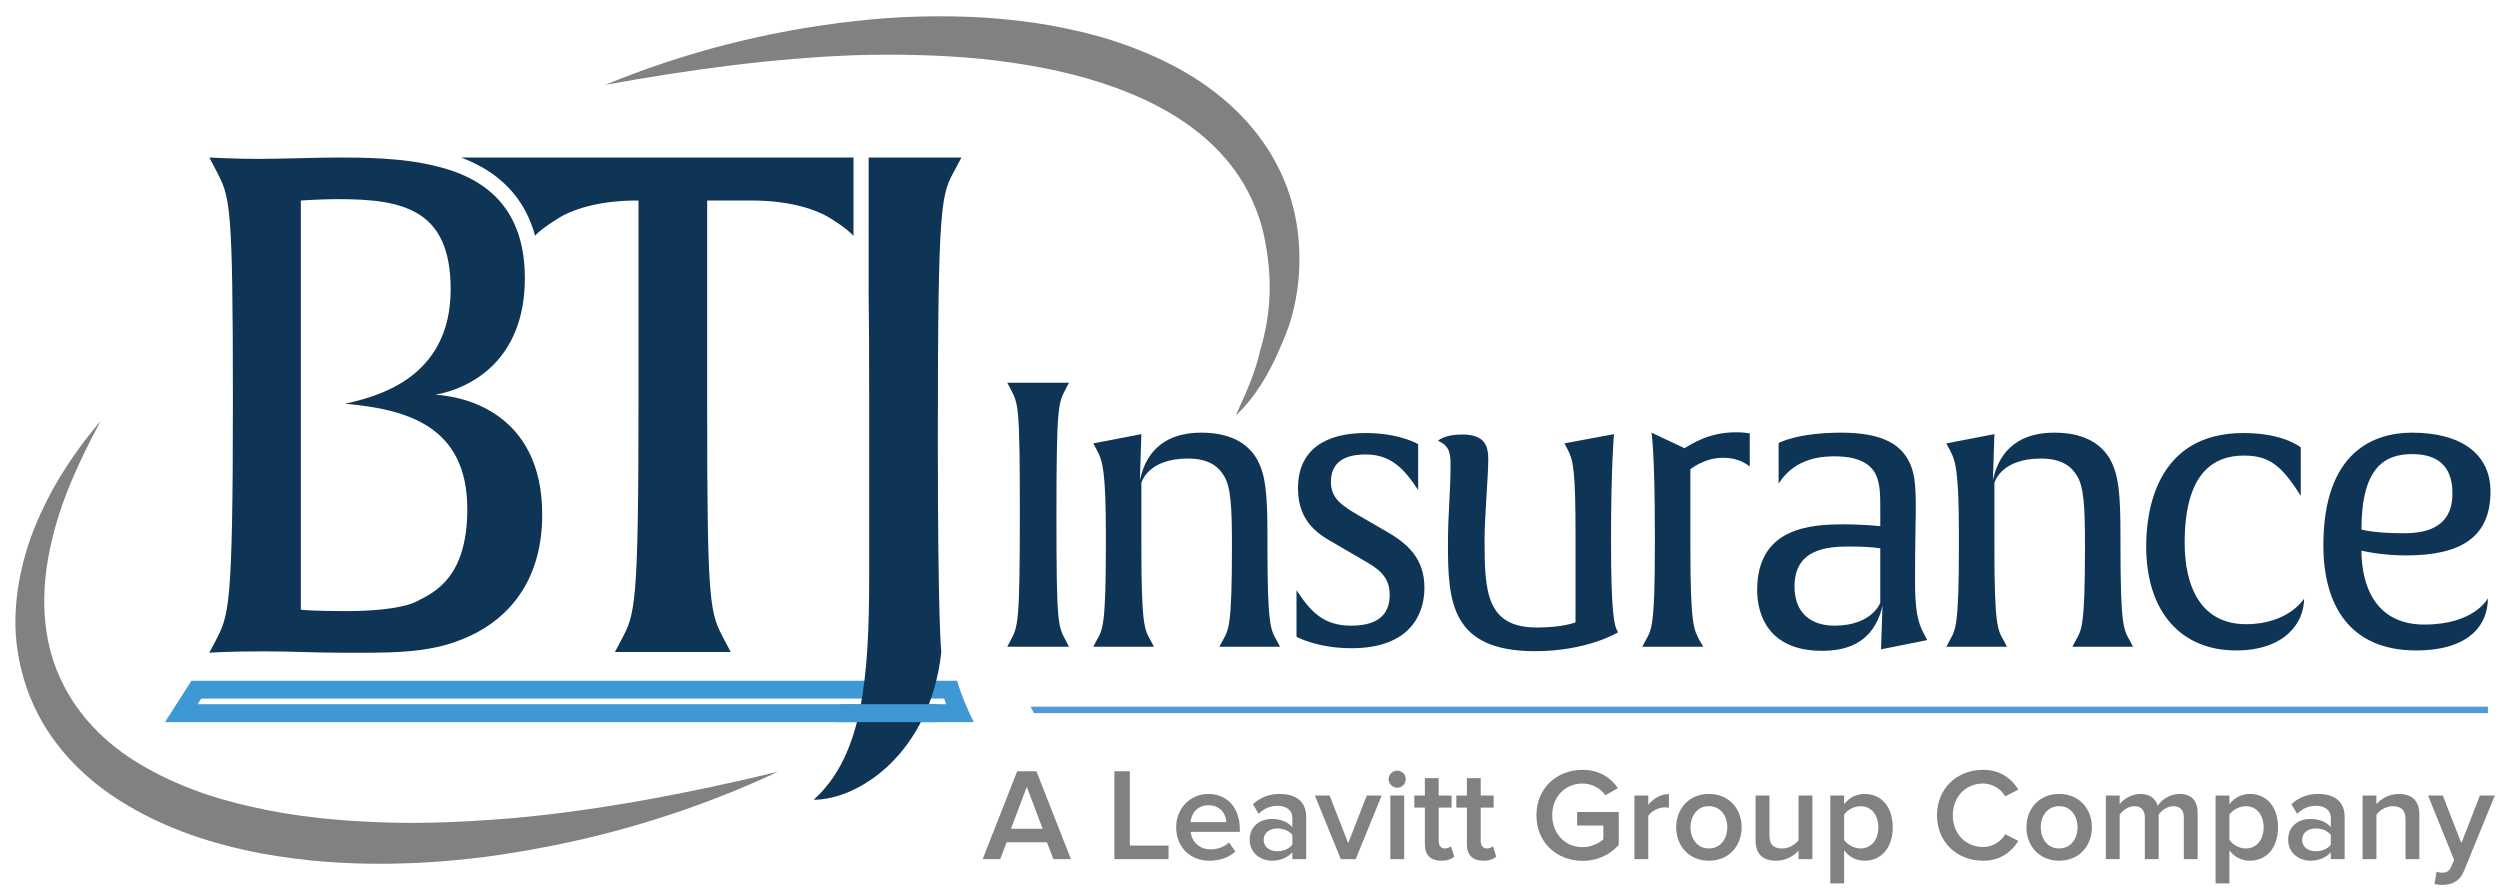
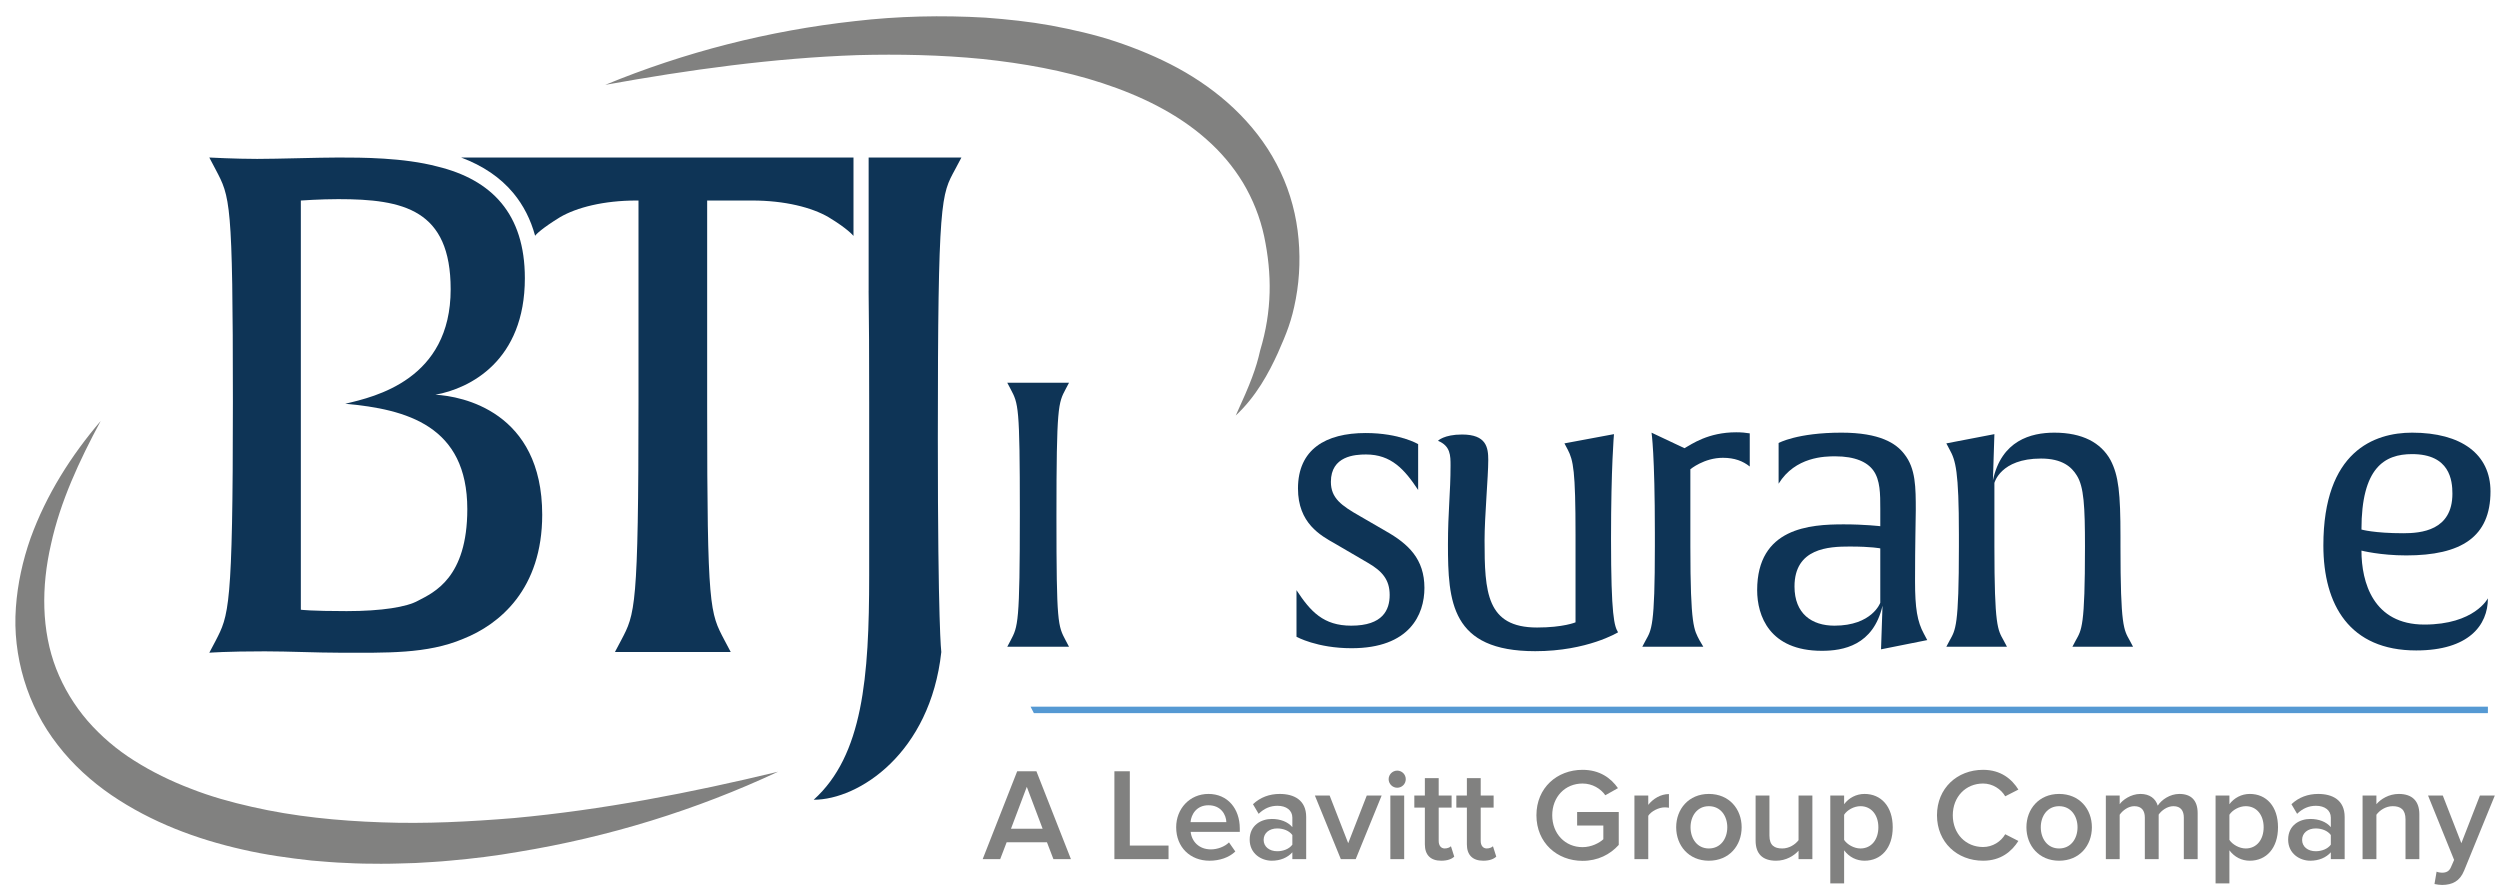
<svg xmlns="http://www.w3.org/2000/svg" version="1.1" id="Layer_1" x="0px" y="0px" viewBox="0 0 1841 656" style="enable-background:new 0 0 1841 656;" xml:space="preserve">
  <style type="text/css">
	.st0{fill:#0E3456;}
	.st1{fill:#3E98D4;}
	.st2{fill:#818180;}
	.st3{fill:#5599D3;}
</style>
  <path class="st0" d="M777.965,380.419c0-81.686,1.362-83.587,6.812-93.935l2.446-4.632h-45.466l2.446,4.632  c5.722,10.893,6.812,11.976,6.812,91.21c0,81.686-1.363,83.594-6.812,93.942l-2.446,4.626h45.466  l-2.446-4.626C779.055,460.743,777.965,459.653,777.965,380.419z" />
-   <path class="st0" d="M897.95,476.261h44.655l-2.453-4.626c-4.353-7.902-6.805-10.075-6.805-69.438v-7.078  c0-31.854-1.363-44.927-7.35-56.358c-7.079-12.8-20.696-20.151-41.385-20.151  c-17.153,0-38.939,5.716-45.2,35.124l1.09-34.034l-35.396,6.805l2.452,4.632  c4.353,7.895,6.806,15.518,6.806,62.619v8.44c0,59.362-2.453,61.536-6.806,69.438l-2.452,4.626h44.654  l-2.452-4.626c-4.353-7.902-6.806-10.075-6.806-69.438v-46.555c0,0,4.353-17.971,34.307-17.971  c15.791,0,22.596,6.261,26.411,12.521c5.17,8.168,5.988,22.603,5.988,52.278  c0,59.362-2.452,61.263-6.806,69.165L897.95,476.261z" />
  <path class="st0" d="M1020.36,391.039l-18.788-10.893c-13.883-7.895-21.507-13.338-21.507-25.321  c0-19.061,17.698-20.151,25.866-20.151c18.516,0,28.318,10.893,38.388,26.139v-33.762  c0,0-13.611-8.168-38.66-8.168c-29.409,0-49.825,11.983-49.825,40.84c0,25.601,16.608,34.579,27.222,40.574  l24.238,14.156c10.341,5.995,16.064,12.255,16.064,23.686c0,10.893-4.905,22.603-28.319,22.603  c-20.423,0-29.947-10.348-40.295-26.139v34.307c0,0,14.974,8.44,40.567,8.44  c42.748,0,53.64-24.776,53.64-44.382C1048.951,411.728,1037.241,400.57,1020.36,391.039z" />
  <path class="st0" d="M1130.535,479.531c-62.081,0-64.26-36.487-64.26-78.689  c0-23.966,1.907-38.122,1.907-58c0-7.35,0-14.429-9.258-18.243c0,0,4.36-4.626,17.698-4.626  c17.971,0,19.333,9.53,19.333,18.788c0,12.249-2.725,41.657-2.725,59.083  c0,38.122,1.362,64.26,38.666,64.26c19.333,0,28.319-3.815,28.319-3.815v-64.533  c0-47.1-1.635-54.723-5.722-62.619l-2.452-4.632l36.487-6.806c0,0-2.173,23.959-2.173,77.054  c0,57.455,2.446,64.26,5.171,68.886C1191.526,465.641,1168.929,479.531,1130.535,479.531z" />
  <path class="st0" d="M1419.22,471.363l-2.452-4.632c-4.898-8.985-6.533-18.788-6.533-38.667  c0-28.585,0.545-46.283,0.545-52.005c0-17.153,0-31.037-8.441-41.657  c-5.988-7.896-17.971-15.791-46.29-15.791c-32.671,0-46.283,7.623-46.283,7.623v29.954  c12.249-19.878,34.035-20.151,41.657-20.151c14.974,0,23.686,4.36,28.046,10.348  c5.171,7.078,5.171,17.426,5.171,28.319v12.794c0,0-11.438-1.363-26.956-1.363  c-24.777,0-63.716,2.453-63.716,48.47c0,18.788,8.985,44.655,47.652,44.655  c15.519,0,37.849-3.815,44.655-33.223l-1.09,32.133L1419.22,471.363z M1384.641,443.862  c0,0-5.988,16.881-33.762,16.881c-16.608,0-29.409-8.713-29.409-28.864c0-28.319,25.321-29.409,40.574-29.409  c16.335,0,22.596,1.363,22.596,1.363V443.862z" />
  <path class="st0" d="M1526.119,476.261h44.655l-2.452-4.626c-4.353-7.902-6.806-10.075-6.806-69.438v-7.078  c0-31.854-1.363-44.927-7.35-56.358c-7.079-12.8-20.696-20.151-41.385-20.151  c-17.153,0-38.939,5.716-45.2,35.124l1.09-34.034l-35.396,6.805l2.452,4.632  c4.353,7.895,6.806,15.518,6.806,62.619v8.44c0,59.362-2.453,61.536-6.806,69.438l-2.452,4.626h44.654  l-2.452-4.626c-4.36-7.902-6.806-10.075-6.806-69.438v-46.555c0,0,4.353-17.971,34.307-17.971  c15.791,0,22.596,6.261,26.411,12.521c5.171,8.168,5.988,22.603,5.988,52.278  c0,59.362-2.452,61.263-6.806,69.165L1526.119,476.261z" />
-   <path class="st0" d="M1653.979,459.653c-32.944,0-45.2-27.229-45.2-59.901  c0-51.188,20.968-64.26,43.565-64.26c17.971,0,27.501,6.533,41.93,29.681v-35.669  c0,0-12.249-10.62-42.202-10.62c-65.071,0-71.611,58.811-71.611,83.315  c0,49.014,26.139,76.788,66.168,76.788c35.669,0,50.098-20.151,50.098-38.122  C1696.726,440.864,1685.288,459.653,1653.979,459.653z" />
  <path class="st0" d="M1771.919,409.01c-19.054,0-32.944-3.542-32.944-3.542  c0,23.414,8.713,54.458,46.29,54.458c37.032,0,46.828-19.333,46.828-19.333  c0,19.878-14.156,38.394-52.816,38.394c-49.015,0-68.348-33.496-68.348-77.327  c0-69.431,37.577-83.049,65.35-83.049c36.214,0,57.721,15.791,57.721,43.292  C1834,395.392,1812.493,409.01,1771.919,409.01z M1776.279,334.402c-20.423,0-37.304,10.075-37.304,55.548  c0,0,9.258,2.725,30.771,2.725c13.066,0,36.208-1.907,36.208-29.136  C1805.954,353.735,1804.053,334.402,1776.279,334.402z" />
-   <path class="st1" d="M704.737,501.282H140.969l-19.472,30.491h595.651  C711.337,520.481,707.38,509.893,704.737,501.282z M145.577,518.579l2.62-4.104h547.044  c0.498,1.374,1.01,2.741,1.536,4.104H145.577z" />
  <g>
    <path class="st2" d="M910,306c11-24,14.985-34.539,18-48c8.758-29.106,8.784-56.015,2.909-84.065   c-3.02-13.989-8.339-27.253-15.538-39.332c-7.294-12.028-16.486-22.876-27.21-32.243   c-21.375-18.908-48.292-31.922-76.469-41.17c-28.295-9.29-58.236-14.593-88.486-17.781   c-30.326-2.974-61.052-3.622-91.896-2.814C569.594,42.753,507.767,51.285,445.704,62.487   c58.338-24.071,120.341-39.937,183.834-46.938c31.741-3.701,63.939-4.424,96.178-2.556   c16.114,1.215,32.243,2.892,48.293,5.795c16.01,3.034,32.008,6.606,47.683,11.83   c15.638,5.256,31.06,11.59,45.816,19.604c14.711,8.045,28.743,17.879,41.193,29.665   c12.42,11.784,23.33,25.528,31.347,40.89c8.148,15.275,13.334,32.044,15.522,48.976   c2.182,16.932,1.72,33.983-1.33,50.313C951.18,236.39,947.53,245.167,941,260   C934.269,274.753,925,292,910,306z" />
    <path class="st2" d="M74.157,309.986c-15.769,29.29-29.773,59.388-36.613,90.84   c-7.19,31.153-7.092,63.546,3.847,91.705c5.488,14.042,13.347,26.942,23.11,38.294   c9.838,11.292,21.434,21.192,34.401,29.335c12.935,8.175,26.897,15.025,41.495,20.586   c14.524,5.749,29.802,9.99,45.269,13.464c30.963,7.083,63.096,10.245,95.363,11.361   c32.31,1.211,64.84-0.48,97.378-3.145c65.087-5.977,129.857-18.535,194.602-34.144   c-60.36,28.271-124.939,48.154-191.421,59.051c-16.596,2.922-33.369,4.961-50.215,6.44   c-8.413,0.85-16.884,1.215-25.338,1.744c-8.478,0.208-16.955,0.612-25.458,0.57   c-8.504-0.004-17.009-0.105-25.528-0.605c-8.518-0.275-17.035-1.054-25.558-1.767   c-17.014-1.873-34.047-4.215-50.901-8.127c-33.633-7.566-67.025-19.957-96.6-40.113   c-14.712-10.085-28.303-22.354-39.408-36.774c-11.235-14.312-19.686-30.851-24.893-48.181   c-5.191-17.341-7.305-35.481-5.993-53.117c1.235-17.645,5.08-34.758,10.759-50.967   C34.172,364.068,52.545,335.295,74.157,309.986z" />
  </g>
  <path class="st0" d="M1278.546,318.338c-20.696,0-32.672,8.713-38.121,11.71l-24.232-11.438  c0,0,2.452,15.519,2.452,73.791v9.796c0,59.362-2.452,61.536-6.806,69.438l-2.452,4.626h44.927  l-2.725-4.626c-4.088-7.902-6.806-10.075-6.806-69.438v-56.631c0,0,10.075-8.44,23.959-8.44  c8.585,0,14.763,2.412,19.777,6.413V319.13C1285.669,318.658,1282.35,318.338,1278.546,318.338z" />
  <g>
    <polygon class="st3" points="758.896,520.388 761.357,525.173 1832.093,525.173 1832.093,520.388  " />
  </g>
  <path class="st0" d="M320.622,290.679c25.544-4.6,65.885-25.032,65.885-85.806  c0-47.497-24.509-72.529-64.352-82.228C297.136,116,265.982,116,249.128,116  c-14.81,0-44.43,1.022-59.764,1.022c-15.832,0-35.23-1.022-35.23-1.022l4.588,8.689  c10.734,20.432,12.778,22.464,12.778,171.089c0,153.224-3.067,157.313-12.778,176.212l-4.588,8.677  c0,0,12.255-1.022,40.852-1.022c17.877,0,38.309,1.022,55.675,1.022  c33.709,0,63.84,1.022,90.394-10.21c27.077-10.734,58.231-36.776,58.231-91.428  C399.285,302.933,340.033,291.701,320.622,290.679z M307.857,442.357  c-8.166,4.6-26.553,7.667-52.608,7.667c-26.553,0-33.709-1.022-33.709-1.022V147.665  c0,0,14.311-1.022,27.588-1.022c48.008,0,82.739,7.667,82.739,66.396  c0,66.396-55.675,79.162-77.641,84.273c45.465,4.089,89.895,16.343,89.895,77.628  C344.122,425.503,319.6,436.236,307.857,442.357z" />
  <path class="st0" d="M707.991,116h-68.325v98.052l-0.023-0.023c0.307,20.856,0.418,47.578,0.418,82.259v127.681  c0,74.574-4.588,132.281-40.852,164.968c33.198,0,85.794-34.22,93.971-108.782  c0,0-2.556-18.388-2.556-157.301c0-177.733,2.556-179.267,12.766-198.166L707.991,116z" />
  <g>
    <path class="st0" d="M627.492,116h-11.028H339.558c16.09,5.992,29.025,14.785,38.541,26.272   c7.362,8.887,12.693,19.382,15.97,31.376l0.002,0.002c0.652-1.134,5.302-5.704,18.345-13.719   c12.254-7.156,32.176-12.267,56.173-12.267h1.602v147.602c0,153.224-2.556,156.802-12.766,176.212   l-4.6,8.677h85.295l-4.6-8.677c-10.721-20.432-12.766-22.477-12.766-171.101V147.665h33.198   c23.998,0,43.919,5.111,56.186,12.267c14.299,8.677,17.864,13.277,18.375,13.788V116H627.492z" />
  </g>
-   <polygon class="st1" points="693.126,521.472 690.182,518.579 619.366,518.579 615.801,531.772 690.182,531.772   " />
  <g>
    <path class="st2" d="M770.979,620.25h-29.682l-4.753,12.416h-12.901l25.414-64.699h14.162l25.414,64.699   H775.733L770.979,620.25z M744.499,610.259h23.28l-11.641-30.846L744.499,610.259z" />
    <path class="st2" d="M820.642,567.967h11.35v54.708h28.518v9.991H820.642V567.967z" />
    <path class="st2" d="M889.899,584.651c14.064,0,23.086,10.767,23.086,25.511v2.425h-36.181   c0.775,7.081,6.11,12.901,14.938,12.901c4.56,0,9.991-1.843,13.289-5.141l4.656,6.693   c-4.656,4.462-11.543,6.79-19.013,6.79c-14.064,0-24.541-9.797-24.541-24.638   C866.134,595.612,876.028,584.651,889.899,584.651z M876.707,605.409h26.384   c-0.193-5.529-3.977-12.416-13.191-12.416C881.169,592.993,877.192,599.686,876.707,605.409z" />
    <path class="st2" d="M951.688,627.622c-3.492,3.977-8.924,6.208-15.132,6.208   c-7.663,0-16.296-5.141-16.296-15.52c0-10.767,8.633-15.229,16.296-15.229   c6.305,0,11.737,2.037,15.132,6.014v-6.984c0-5.432-4.462-8.73-10.961-8.73   c-5.238,0-9.797,1.94-13.871,5.917l-4.171-7.081c5.432-5.141,12.222-7.566,19.691-7.566   c10.379,0,19.497,4.365,19.497,16.975v31.04H951.688V627.622z M951.688,614.915   c-2.328-3.201-6.693-4.85-11.155-4.85c-5.723,0-9.99,3.298-9.99,8.439   c0,5.044,4.268,8.342,9.99,8.342c4.462,0,8.827-1.649,11.155-4.85V614.915z" />
    <path class="st2" d="M968.274,585.815h10.864l13.677,35.114l13.678-35.114h10.961l-19.109,46.851h-10.961   L968.274,585.815z" />
    <path class="st2" d="M1022.594,573.787c0-3.492,2.91-6.305,6.305-6.305c3.492,0,6.306,2.813,6.306,6.305   c0,3.492-2.813,6.305-6.306,6.305C1025.504,580.092,1022.594,577.279,1022.594,573.787z M1023.854,585.815   h10.186v46.851h-10.186V585.815z" />
    <path class="st2" d="M1049.268,621.802v-27.063h-7.76v-8.924h7.76v-12.804h10.186v12.804h9.506v8.924   h-9.506v24.541c0,3.201,1.552,5.529,4.462,5.529c1.939,0,3.783-0.776,4.559-1.649l2.425,7.663   c-1.843,1.746-4.85,3.007-9.603,3.007C1053.438,633.83,1049.268,629.562,1049.268,621.802z" />
    <path class="st2" d="M1080.209,621.802v-27.063h-7.76v-8.924h7.76v-12.804h10.186v12.804h9.506v8.924   h-9.506v24.541c0,3.201,1.552,5.529,4.462,5.529c1.939,0,3.783-0.776,4.559-1.649l2.425,7.663   c-1.843,1.746-4.85,3.007-9.603,3.007C1084.38,633.83,1080.209,629.562,1080.209,621.802z" />
    <path class="st2" d="M1165.373,566.9c12.61,0,20.855,6.014,26.094,13.483l-9.312,5.238   c-3.395-4.85-9.506-8.633-16.781-8.633c-12.804,0-22.31,9.797-22.31,23.377   c0,13.58,9.506,23.474,22.31,23.474c6.597,0,12.416-3.104,15.326-5.82v-10.088h-19.303v-9.991h30.652   v24.25c-6.402,7.081-15.424,11.737-26.676,11.737c-18.721,0-33.95-13.289-33.95-33.562   C1131.423,580.092,1146.652,566.9,1165.373,566.9z" />
    <path class="st2" d="M1203.59,585.815h10.186v6.887c3.492-4.462,9.118-7.954,15.229-7.954v10.088   c-0.873-0.194-1.939-0.291-3.201-0.291c-4.268,0-9.99,2.91-12.027,6.208v31.913h-10.186V585.815z" />
    <path class="st2" d="M1234.338,609.192c0-13.386,9.216-24.541,24.057-24.541   c15.035,0,24.153,11.155,24.153,24.541c0,13.483-9.118,24.638-24.153,24.638   C1243.554,633.83,1234.338,622.675,1234.338,609.192z M1271.975,609.192   c0-8.245-4.851-15.52-13.58-15.52c-8.633,0-13.483,7.275-13.483,15.52   c0,8.342,4.851,15.617,13.483,15.617C1267.124,624.809,1271.975,617.534,1271.975,609.192z" />
    <path class="st2" d="M1324.45,626.458c-3.395,3.783-9.215,7.372-16.587,7.372   c-10.088,0-15.035-5.238-15.035-14.841v-33.174h10.186v29.488c0,7.275,3.686,9.506,9.409,9.506   c5.141,0,9.603-2.91,12.027-6.111v-32.883h10.186v46.851h-10.186V626.458z" />
    <path class="st2" d="M1347.826,650.514v-64.699h10.186v6.402c3.492-4.656,8.924-7.566,15.035-7.566   c12.125,0,20.758,9.118,20.758,24.541c0,15.423-8.633,24.638-20.758,24.638   c-5.917,0-11.252-2.619-15.035-7.663v24.347H1347.826z M1370.039,593.672   c-4.753,0-9.797,2.813-12.027,6.305v18.527c2.23,3.395,7.274,6.305,12.027,6.305   c8.052,0,13.192-6.499,13.192-15.617C1383.231,600.171,1378.091,593.672,1370.039,593.672z" />
    <path class="st2" d="M1426.394,600.365c0-19.885,14.842-33.465,33.95-33.465   c13.096,0,21.146,6.79,25.996,14.55l-9.7,4.947c-3.104-5.335-9.312-9.409-16.296-9.409   c-12.804,0-22.31,9.797-22.31,23.377c0,13.58,9.506,23.377,22.31,23.377   c6.984,0,13.192-3.977,16.296-9.409l9.7,4.947c-4.947,7.76-12.9,14.55-25.996,14.55   C1441.235,633.83,1426.394,620.25,1426.394,600.365z" />
    <path class="st2" d="M1492.256,609.192c0-13.386,9.216-24.541,24.057-24.541   c15.035,0,24.153,11.155,24.153,24.541c0,13.483-9.118,24.638-24.153,24.638   C1501.472,633.83,1492.256,622.675,1492.256,609.192z M1529.893,609.192   c0-8.245-4.851-15.52-13.58-15.52c-8.633,0-13.483,7.275-13.483,15.52   c0,8.342,4.851,15.617,13.483,15.617C1525.042,624.809,1529.893,617.534,1529.893,609.192z" />
    <path class="st2" d="M1608.171,602.111c0-5.044-2.231-8.439-7.663-8.439c-4.56,0-8.827,3.201-10.864,6.208   v32.786h-10.186v-30.555c0-5.044-2.23-8.439-7.76-8.439c-4.462,0-8.633,3.201-10.767,6.305v32.689   h-10.186v-46.851h10.186v6.402c1.939-2.91,8.147-7.566,15.229-7.566   c6.984,0,11.252,3.492,12.805,8.633c2.716-4.268,8.924-8.633,15.907-8.633   c8.634,0,13.483,4.656,13.483,14.162v33.853h-10.185V602.111z" />
    <path class="st2" d="M1631.547,650.514v-64.699h10.186v6.402c3.492-4.656,8.924-7.566,15.035-7.566   c12.125,0,20.758,9.118,20.758,24.541c0,15.423-8.633,24.638-20.758,24.638   c-5.917,0-11.252-2.619-15.035-7.663v24.347H1631.547z M1653.76,593.672   c-4.753,0-9.797,2.813-12.027,6.305v18.527c2.23,3.395,7.274,6.305,12.027,6.305   c8.052,0,13.192-6.499,13.192-15.617C1666.952,600.171,1661.812,593.672,1653.76,593.672z" />
    <path class="st2" d="M1716.421,627.622c-3.492,3.977-8.924,6.208-15.132,6.208   c-7.663,0-16.296-5.141-16.296-15.52c0-10.767,8.633-15.229,16.296-15.229   c6.305,0,11.737,2.037,15.132,6.014v-6.984c0-5.432-4.462-8.73-10.961-8.73   c-5.238,0-9.797,1.94-13.871,5.917l-4.171-7.081c5.432-5.141,12.222-7.566,19.691-7.566   c10.379,0,19.497,4.365,19.497,16.975v31.04h-10.186V627.622z M1716.421,614.915   c-2.328-3.201-6.693-4.85-11.155-4.85c-5.723,0-9.99,3.298-9.99,8.439   c0,5.044,4.268,8.342,9.99,8.342c4.462,0,8.827-1.649,11.155-4.85V614.915z" />
    <path class="st2" d="M1771.419,603.372c0-7.275-3.686-9.7-9.409-9.7c-5.237,0-9.699,3.104-12.027,6.305   v32.689h-10.186v-46.851h10.186v6.402c3.104-3.686,9.118-7.566,16.49-7.566   c10.088,0,15.132,5.432,15.132,15.035v32.98h-10.186V603.372z" />
    <path class="st2" d="M1798.19,642.657c3.201,0,5.335-0.97,6.692-4.074l2.328-5.335l-19.206-47.433   h10.864l13.677,35.114l13.678-35.114h10.961l-22.602,55.29c-3.201,7.954-8.827,10.476-16.102,10.573   c-1.455,0-4.269-0.291-5.724-0.679l1.553-9.118C1795.377,642.366,1797.026,642.657,1798.19,642.657z" />
  </g>
</svg>